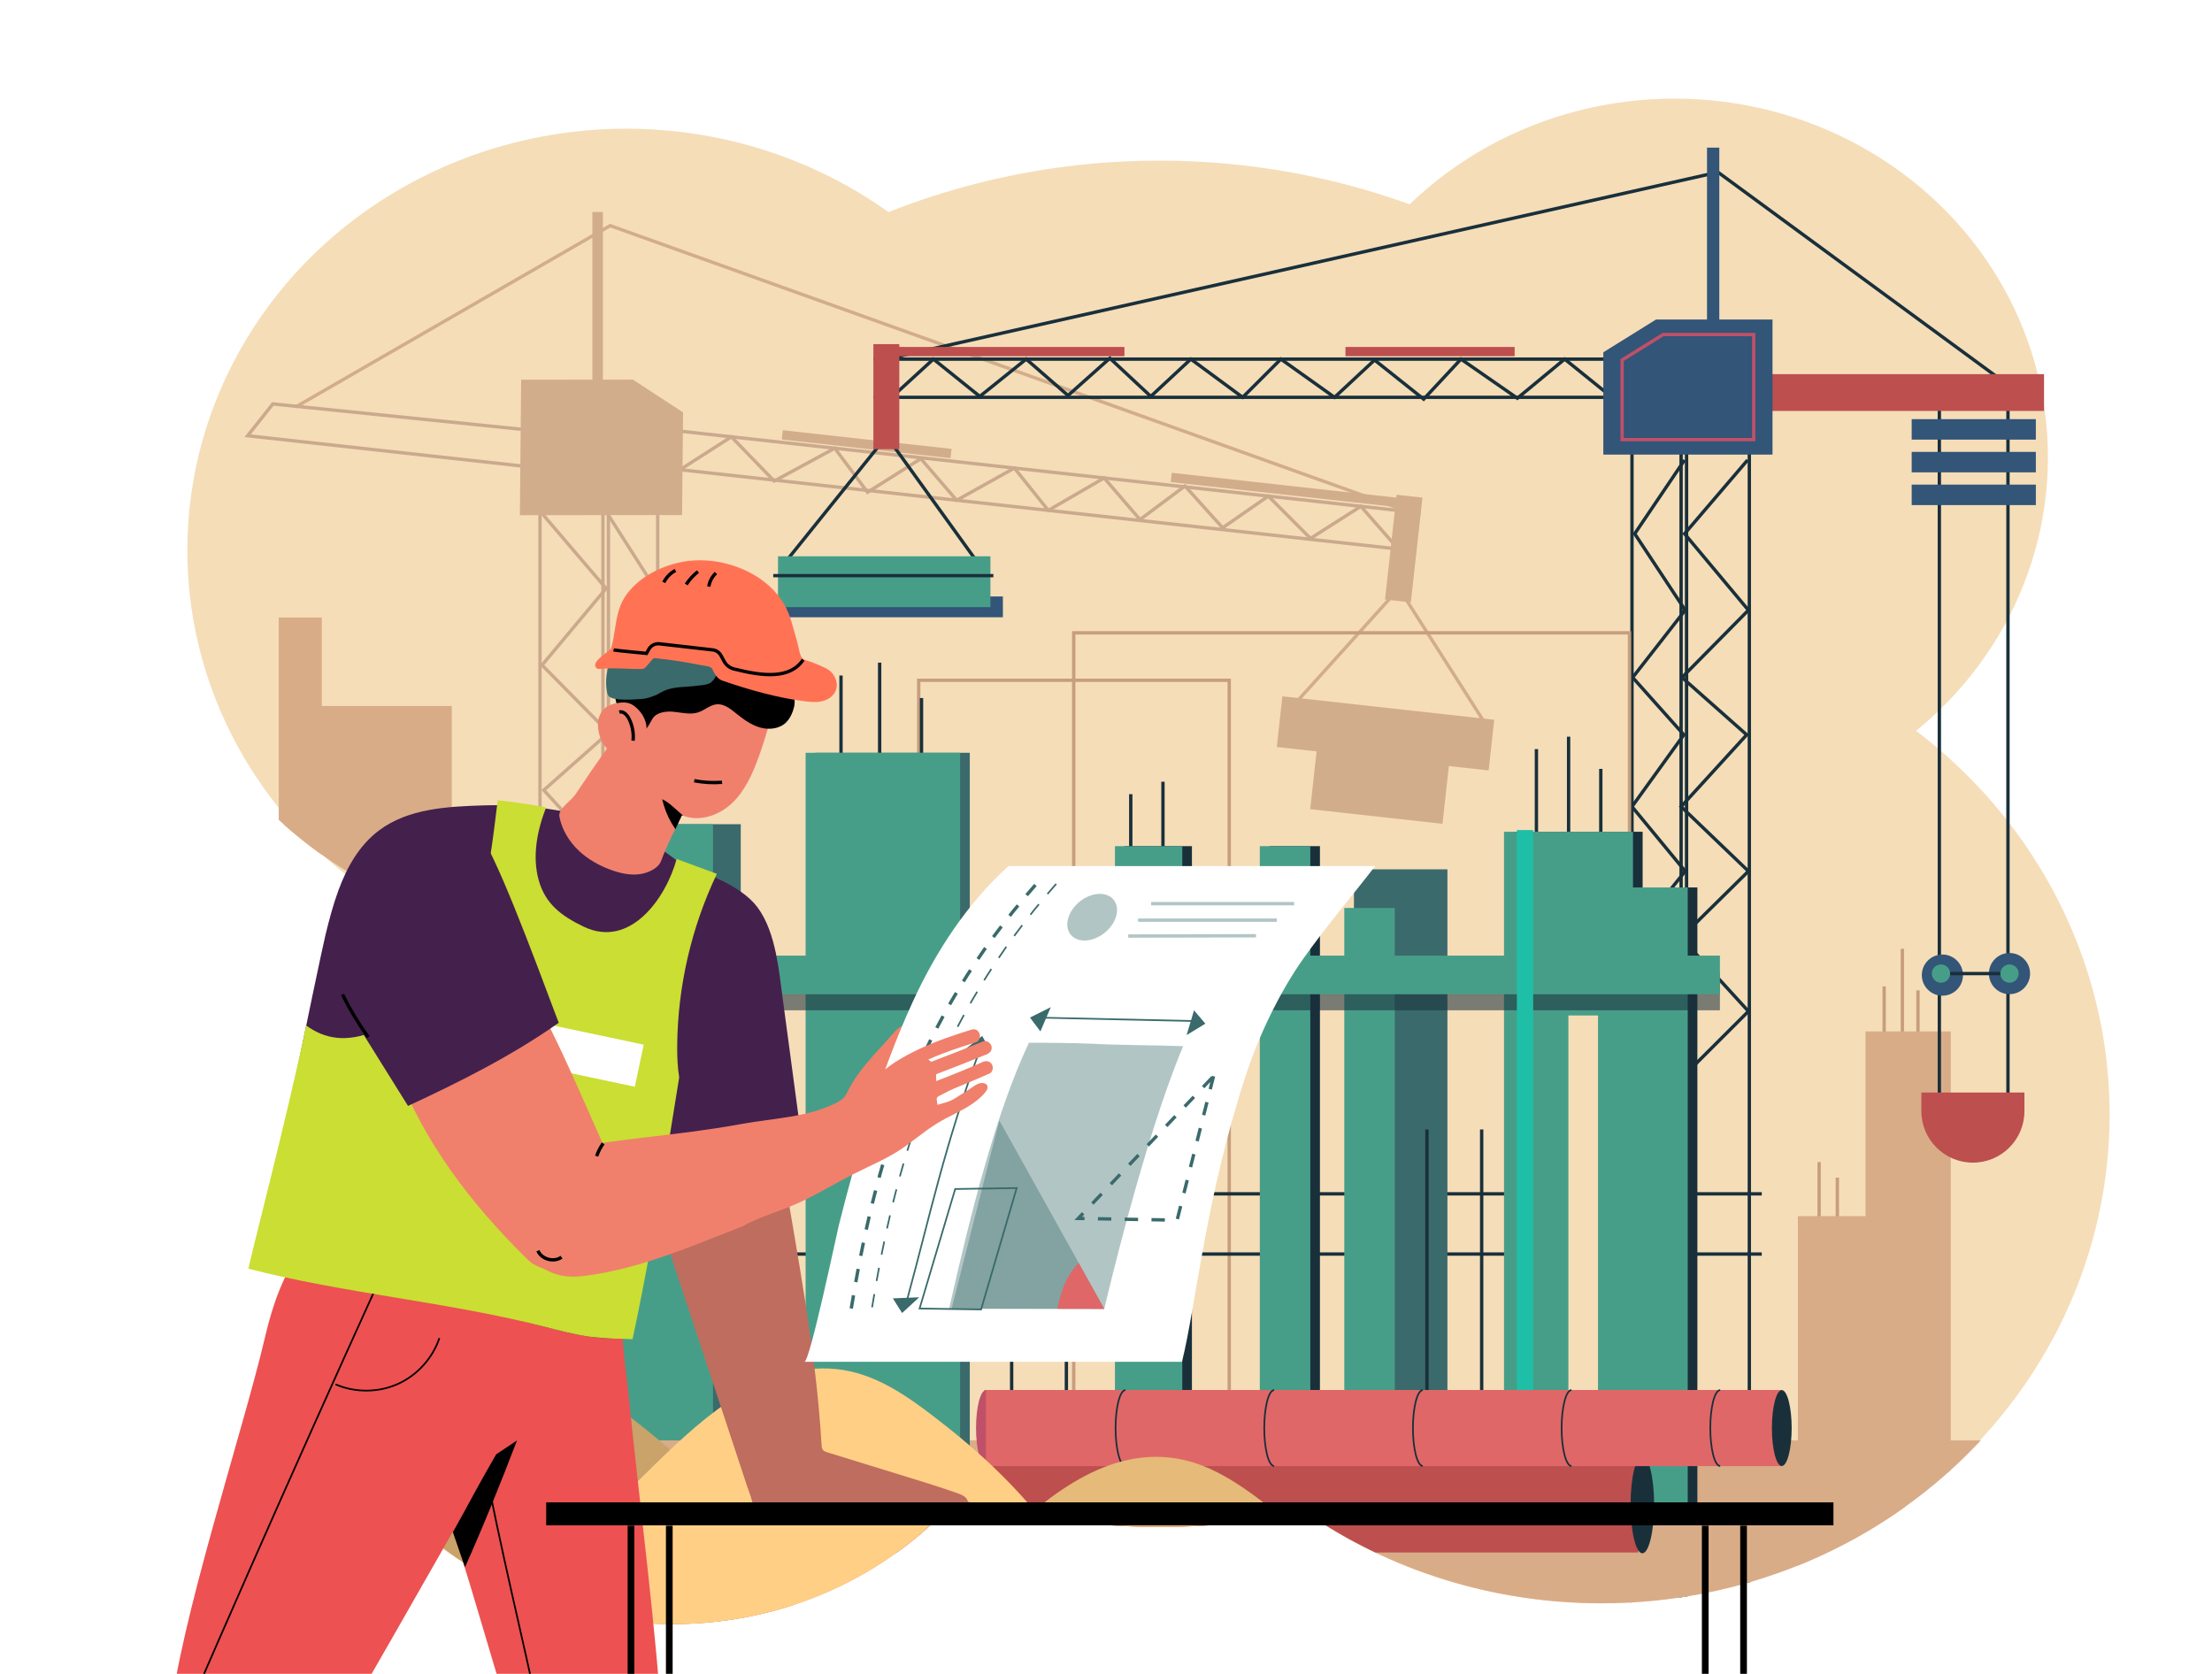
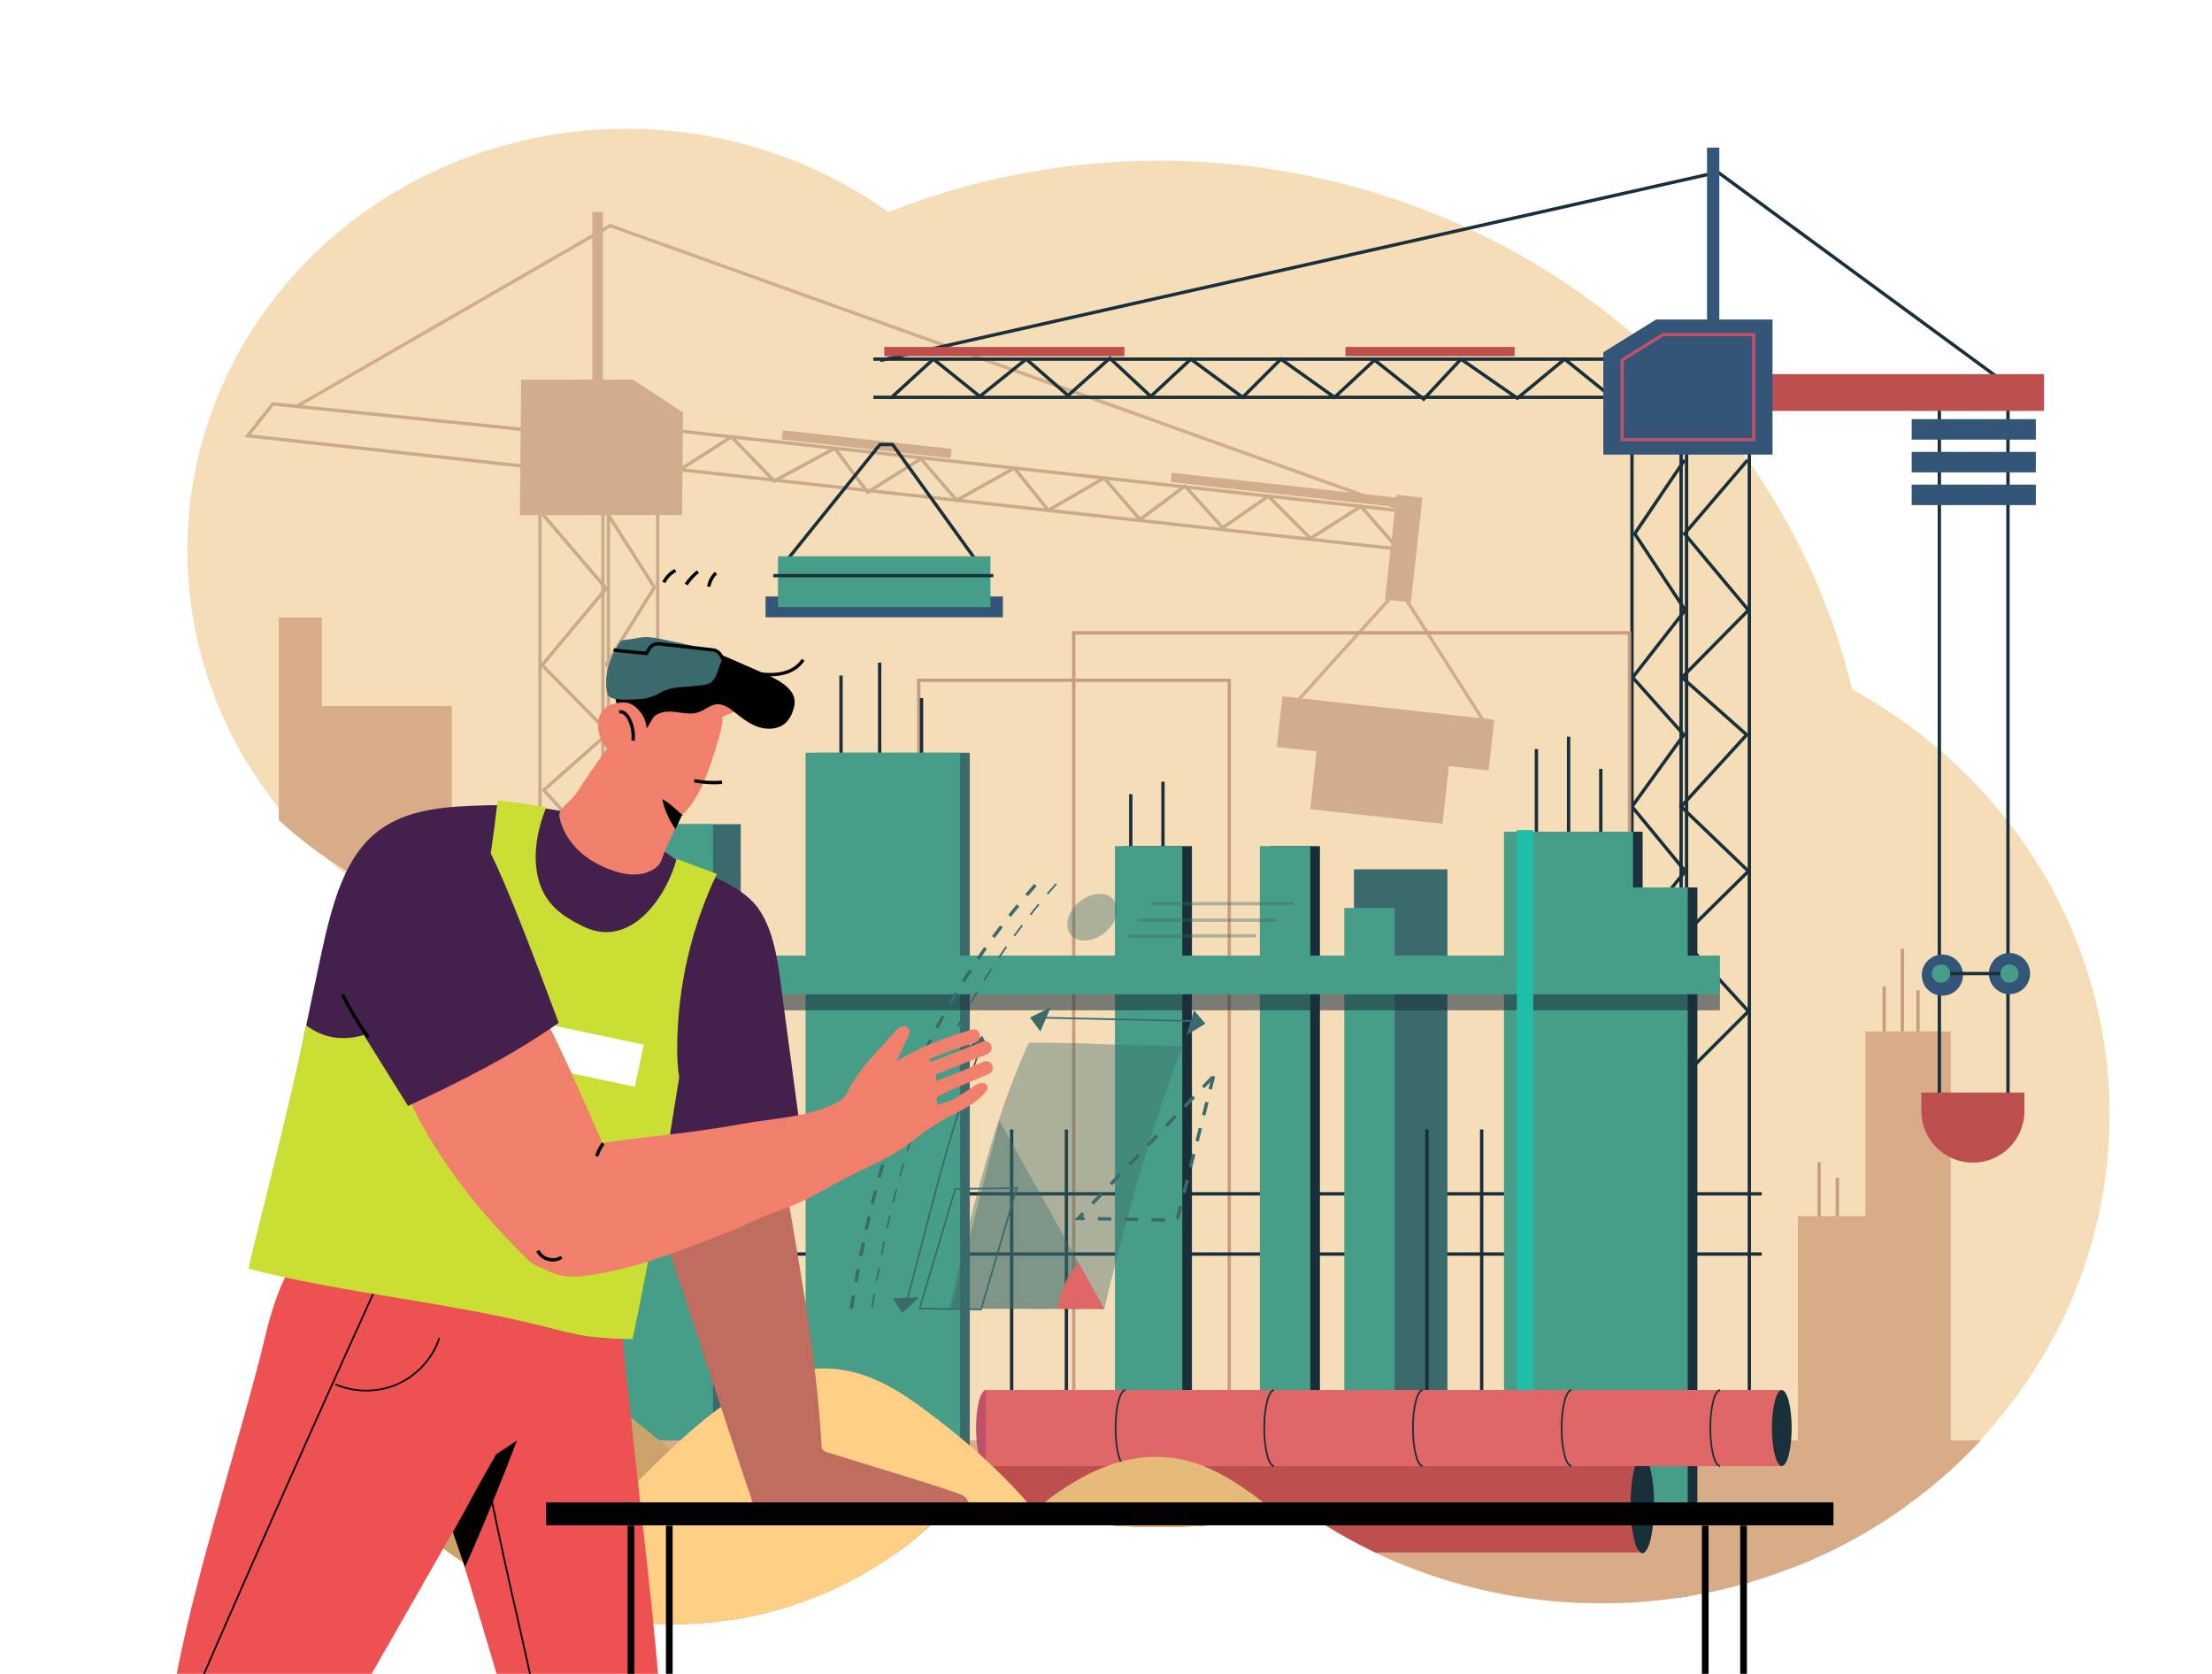
<svg xmlns="http://www.w3.org/2000/svg" xmlns:xlink="http://www.w3.org/1999/xlink" version="1.1" x="0px" y="0px" viewBox="0 0 660.738 500" style="enable-background:new 0 0 660.738 500;" xml:space="preserve">
  <g id="BACKGROUND">
    <rect style="fill:#FFFFFF;" width="660.738" height="500" />
  </g>
  <g id="OBJECTS">
    <g>
      <ellipse style="fill:#F5DDB8;" cx="346.299" cy="252.054" rx="212.469" ry="204.073" />
-       <ellipse style="fill:#F5DDB8;" cx="500.166" cy="136.609" rx="111.561" ry="107.153" />
      <ellipse style="fill:#F5DDB8;" cx="200.771" cy="377.989" rx="111.561" ry="107.153" />
      <ellipse style="fill:#F5DDB8;" cx="478.13" cy="332.91" rx="152.023" ry="146.016" />
      <ellipse style="fill:#F5DDB8;" cx="187.093" cy="164.392" rx="131.136" ry="125.954" />
    </g>
    <g>
      <defs>
        <path id="SVGID_1_" d="M616.694,272.218c-17.05-35.776-20.273-76.723-7.291-114.167c3.691-10.647,5.69-22.036,5.69-33.875     c0-59.179-49.947-107.153-111.561-107.153c-36.006,0-68.023,16.388-88.421,41.818c-21.509-7.038-44.566-10.861-68.555-10.861     c-28.126,0-54.969,5.261-79.539,14.796c-23.928-24.539-57.959-39.879-95.725-39.879c-72.424,0-131.136,56.392-131.136,125.955     c0,57.435,40.469,110.084,95.19,125.234c0.606,6.721,1.107,9.152,2.375,15.672c-29.148,19.331-48.253,51.636-48.253,88.232     c0,59.179,49.947,107.152,111.561,107.152c33.924,0,64.307-14.547,84.768-37.497c19.253,5.509,39.643,8.483,60.76,8.483     c14.941,0,29.519-1.489,43.59-4.307c24.88,17.064,55.339,27.106,88.241,27.106c83.96,0,152.023-65.373,152.023-146.016     C630.412,311.254,625.502,290.7,616.694,272.218z" />
      </defs>
      <clipPath id="SVGID_00000034081970537545137950000001927858695121682357_">
        <use xlink:href="#SVGID_1_" style="overflow:visible;" />
      </clipPath>
      <g style="clip-path:url(#SVGID_00000034081970537545137950000001927858695121682357_);">
        <line style="fill:none;stroke:#C79E7D;stroke-miterlimit:10;" x1="543.39" y1="347.122" x2="543.39" y2="377.424" />
        <line style="fill:none;stroke:#C79E7D;stroke-miterlimit:10;" x1="572.915" y1="295.842" x2="572.915" y2="326.144" />
        <line style="fill:none;stroke:#C79E7D;stroke-miterlimit:10;" x1="562.815" y1="294.64" x2="562.815" y2="323.813" />
        <line style="fill:none;stroke:#C79E7D;stroke-miterlimit:10;" x1="568.253" y1="283.41" x2="568.253" y2="331.583" />
        <line style="fill:none;stroke:#C79E7D;stroke-miterlimit:10;" x1="548.829" y1="351.784" x2="548.829" y2="382.086" />
        <rect x="537.041" y="363.267" style="fill:#D9AC88;" width="31.941" height="131.863" />
        <rect x="557.242" y="308.101" style="fill:#D9AC88;" width="25.47" height="131.863" />
        <g style="opacity:0.76;">
          <polyline style="fill:none;stroke:#C79E7D;stroke-miterlimit:10;" points="443.982,216.684 419.604,178.441 415.851,178.027       386.42,210.634     " />
          <line style="fill:none;stroke:#BD997F;stroke-miterlimit:10;" x1="161.296" y1="151.887" x2="161.296" y2="531.322" />
          <line style="fill:none;stroke:#BD997F;stroke-miterlimit:10;" x1="181.74" y1="151.887" x2="181.74" y2="531.322" />
          <line style="fill:none;stroke:#BD997F;stroke-miterlimit:10;" x1="180.104" y1="151.887" x2="180.104" y2="531.322" />
          <line style="fill:none;stroke:#BD997F;stroke-miterlimit:10;" x1="196.459" y1="151.887" x2="196.459" y2="531.322" />
          <line style="fill:none;stroke:#BD997F;stroke-miterlimit:10;" x1="182.161" y1="126.476" x2="424.378" y2="153.223" />
          <line style="fill:none;stroke:#BD997F;stroke-miterlimit:10;" x1="180.905" y1="137.855" x2="423.121" y2="164.603" />
          <polyline style="fill:none;stroke:#BD997F;stroke-miterlimit:10;" points="417.944,164.305 406.496,151.249 391.452,160.831       378.861,148.197 365.201,157.658 353.965,145.173 340.516,155.206 329.821,142.782 313.121,152.456 302.999,139.82       285.757,149.434 275.062,137.009 259.145,147.043 249.353,133.895 231.269,143.691 218.467,130.485 203.121,140.308       194.112,127.521     " />
          <polyline style="fill:none;stroke:#BD997F;stroke-miterlimit:10;" points="162.172,153.702 181.051,175.781 161.914,198.678       181.826,218.85 162.431,236.022 182.085,257.556 161.914,276.91 182.085,296.808 161.914,318.887 181.568,338.513     " />
          <polyline style="fill:none;stroke:#BD997F;stroke-miterlimit:10;" points="181.397,153.357 195.482,175.436 181.204,198.333       196.061,218.504 181.589,235.677 196.254,257.211 181.204,276.564 196.254,296.463 181.204,318.542 195.868,338.168     " />
          <polyline style="fill:none;stroke:#C79E7D;stroke-miterlimit:10;" points="88.253,121.605 182.27,67.404 422.301,153.405           " />
          <rect x="349.63" y="145.277" transform="matrix(-0.994 -0.11 0.11 -0.994 752.793 334.781)" style="fill:#C79E7D;" width="71.962" height="2.787" />
          <rect x="257.42" y="107.318" transform="matrix(0.11 -0.994 0.994 0.11 98.54 375.356)" style="fill:#C79E7D;" width="2.787" height="50.7" />
          <rect x="415.398" y="148.232" transform="matrix(-0.994 -0.11 0.11 -0.994 818.034 372.977)" style="fill:#C79E7D;" width="7.769" height="31.483" />
          <polygon style="fill:none;stroke:#BD997F;stroke-miterlimit:10;" points="73.978,130.161 171.921,140.976 173.133,130.003       81.497,120.659     " />
          <polygon style="fill:#C79E7D;" points="155.287,153.901 203.743,153.852 204.036,123.188 189.052,113.391 155.673,113.424           " />
          <rect x="392.337" y="223.501" transform="matrix(-0.994 -0.11 0.11 -0.994 796.274 511.398)" style="fill:#C79E7D;" width="39.751" height="20.564" />
          <rect x="381.993" y="211.561" transform="matrix(-0.994 -0.11 0.11 -0.994 801.093 482.452)" style="fill:#C79E7D;" width="63.665" height="15.231" />
          <rect x="176.936" y="63.332" style="fill:#C79E7D;" width="3.15" height="64.256" />
        </g>
        <rect x="182.74" y="246.202" style="fill:#3A6A6B;" width="38.527" height="236.494" />
        <rect x="174.452" y="246.202" style="fill:#479E88;" width="38.527" height="236.494" />
        <g>
          <line style="fill:none;stroke:#19303B;stroke-miterlimit:10;" x1="579.296" y1="120.027" x2="579.296" y2="338.645" />
          <line style="fill:none;stroke:#19303B;stroke-miterlimit:10;" x1="599.792" y1="120.027" x2="599.792" y2="338.645" />
          <g>
            <polyline style="fill:none;stroke:#19303B;stroke-miterlimit:10;" points="234.517,168.001 262.854,132.779 266.617,132.779        292.208,168.305      " />
            <line style="fill:none;stroke:#19303B;stroke-miterlimit:10;" x1="522.533" y1="123.575" x2="522.533" y2="501.786" />
            <line style="fill:none;stroke:#19303B;stroke-miterlimit:10;" x1="502.155" y1="123.575" x2="502.155" y2="501.786" />
            <line style="fill:none;stroke:#19303B;stroke-miterlimit:10;" x1="503.786" y1="123.575" x2="503.786" y2="501.786" />
            <line style="fill:none;stroke:#19303B;stroke-miterlimit:10;" x1="487.484" y1="123.575" x2="487.484" y2="501.786" />
            <line style="fill:none;stroke:#19303B;stroke-miterlimit:10;" x1="503.786" y1="107.272" x2="260.883" y2="107.272" />
            <line style="fill:none;stroke:#19303B;stroke-miterlimit:10;" x1="503.786" y1="118.684" x2="260.883" y2="118.684" />
            <polyline style="fill:none;stroke:#19303B;stroke-miterlimit:10;" points="266.045,118.955 278.815,107.272 292.672,118.412        306.529,107.272 319.027,118.14 331.526,107.001 343.752,118.412 355.707,107.272 371.194,118.684 382.606,107.272        398.637,118.684 410.591,107.544 425.263,119.227 436.403,107.272 453.249,118.955 467.378,107.272 481.506,118.684        491.831,107.001      " />
            <polyline style="fill:none;stroke:#19303B;stroke-miterlimit:10;" points="522.004,137.431 503.187,159.439 522.262,182.262        502.413,202.368 521.746,219.486 502.155,240.95 522.262,260.241 502.155,280.076 522.262,302.084 502.671,321.646      " />
            <polyline style="fill:none;stroke:#19303B;stroke-miterlimit:10;" points="503.174,137.431 488.299,159.439 503.378,182.262        487.687,202.368 502.971,219.486 487.484,240.95 503.378,260.241 487.484,280.076 503.378,302.084 487.891,321.646      " />
            <polyline style="fill:none;stroke:#19303B;stroke-miterlimit:10;" points="600.376,115.423 513.159,51.437 262.921,107.68             " />
            <rect x="264.143" y="103.632" style="fill:#BD4F4F;" width="71.73" height="2.778" />
            <rect x="401.897" y="103.632" style="fill:#BD4F4F;" width="50.537" height="2.778" />
-             <rect x="260.883" y="102.789" style="fill:#BD4F4F;" width="7.744" height="31.382" />
            <rect x="512.344" y="111.755" style="fill:#BD4F4F;" width="98.221" height="11.004" />
            <rect x="571.032" y="125.205" style="fill:#325578;" width="37.087" height="6.113" />
            <rect x="571.032" y="134.986" style="fill:#325578;" width="37.087" height="6.113" />
            <rect x="571.032" y="144.767" style="fill:#325578;" width="37.087" height="6.113" />
            <rect x="509.899" y="44.101" style="fill:#325578;" width="3.668" height="53.797" />
            <polygon style="fill:#325578;" points="529.462,135.801 478.925,135.801 478.925,105.234 494.65,95.453 529.462,95.453             " />
            <polygon style="fill:none;stroke:#BF5068;stroke-miterlimit:10;" points="523.846,131.318 484.54,131.318 484.54,107.544        496.771,99.936 523.846,99.936      " />
            <rect x="228.674" y="178.169" style="fill:#325578;" width="70.894" height="6.216" />
            <rect x="232.392" y="166.179" style="fill:#479E88;" width="63.46" height="15.182" />
            <line style="fill:none;stroke:#19303B;stroke-miterlimit:10;" x1="230.968" y1="171.949" x2="296.731" y2="171.949" />
          </g>
          <path style="fill:#BD4F4F;" d="M589.315,347.297L589.315,347.297c-8.504,0-15.397-6.894-15.397-15.397v-5.552h30.795v5.552      C604.713,340.403,597.819,347.297,589.315,347.297z" />
          <circle style="fill:#325578;" cx="580.207" cy="291.278" r="6.149" />
          <path style="fill:#325578;" d="M606.396,290.822c0,3.396-2.753,6.149-6.149,6.149s-6.149-2.753-6.149-6.149      c0-3.396,2.753-6.149,6.149-6.149S606.396,287.426,606.396,290.822z" />
          <line style="fill:none;stroke:#19303B;stroke-miterlimit:10;" x1="600.247" y1="290.822" x2="578.385" y2="290.822" />
          <path style="fill:#479E88;" d="M602.98,290.822c0,1.509-1.223,2.733-2.733,2.733c-1.509,0-2.733-1.224-2.733-2.733      c0-1.509,1.223-2.733,2.733-2.733C601.756,288.089,602.98,289.313,602.98,290.822z" />
          <path style="fill:#479E88;" d="M582.516,290.822c0,1.509-1.224,2.733-2.733,2.733c-1.509,0-2.733-1.224-2.733-2.733      c0-1.509,1.224-2.733,2.733-2.733C581.293,288.089,582.516,289.313,582.516,290.822z" />
        </g>
        <rect x="116.053" y="430.259" style="fill:#D9AC88;" width="496.488" height="78.475" />
        <rect x="320.725" y="189.035" style="fill:none;stroke:#C79E7D;stroke-miterlimit:10;" width="166.015" height="236.494" />
        <rect x="274.423" y="203.209" style="fill:none;stroke:#C79E7D;stroke-miterlimit:10;" width="92.756" height="236.494" />
        <rect x="84.841" y="210.884" style="fill:#D9AC88;" width="50.109" height="211.726" />
        <rect x="83.262" y="184.467" style="fill:#D9AC88;" width="12.862" height="211.726" />
        <g>
          <line style="fill:none;stroke:#19303B;stroke-miterlimit:10;" x1="229.099" y1="356.612" x2="526.25" y2="356.612" />
          <line style="fill:none;stroke:#19303B;stroke-miterlimit:10;" x1="229.099" y1="374.605" x2="526.25" y2="374.605" />
          <line style="fill:none;stroke:#19303B;stroke-miterlimit:10;" x1="458.935" y1="223.77" x2="458.935" y2="278.584" />
          <line style="fill:none;stroke:#19303B;stroke-miterlimit:10;" x1="468.551" y1="220.057" x2="468.551" y2="274.871" />
          <line style="fill:none;stroke:#19303B;stroke-miterlimit:10;" x1="337.766" y1="237.233" x2="337.766" y2="292.047" />
          <line style="fill:none;stroke:#19303B;stroke-miterlimit:10;" x1="347.383" y1="233.52" x2="347.383" y2="288.334" />
          <line style="fill:none;stroke:#19303B;stroke-miterlimit:10;" x1="478.168" y1="229.673" x2="478.168" y2="274.871" />
          <line style="fill:none;stroke:#19303B;stroke-miterlimit:10;" x1="251.217" y1="201.785" x2="251.217" y2="256.599" />
          <line style="fill:none;stroke:#19303B;stroke-miterlimit:10;" x1="262.757" y1="197.939" x2="262.757" y2="252.753" />
          <line style="fill:none;stroke:#19303B;stroke-miterlimit:10;" x1="275.259" y1="208.517" x2="275.259" y2="253.714" />
          <rect x="243.524" y="224.865" style="fill:#3A6A6B;" width="46.16" height="224.066" />
          <rect x="468.487" y="265.085" style="fill:#19303B;" width="38.53" height="183.845" />
          <rect x="452.139" y="248.463" style="fill:#19303B;" width="38.53" height="200.467" />
          <rect x="404.43" y="259.685" style="fill:#3A6A6B;" width="27.922" height="190.207" />
          <rect x="379.2" y="252.753" style="fill:#19303B;" width="15.076" height="196.297" />
          <rect x="335.925" y="252.753" style="fill:#19303B;" width="20.112" height="196.297" />
          <rect x="240.639" y="224.865" style="fill:#479E88;" width="46.159" height="224.066" />
          <rect x="465.602" y="265.085" style="fill:#479E88;" width="38.53" height="183.845" />
          <rect x="449.254" y="248.463" style="fill:#479E88;" width="38.53" height="200.467" />
          <rect x="401.545" y="271.22" style="fill:#479E88;" width="15.076" height="178.673" />
          <rect x="376.315" y="252.753" style="fill:#479E88;" width="15.076" height="196.297" />
          <rect x="333.04" y="252.753" style="fill:#479E88;" width="20.112" height="196.297" />
          <rect x="227.176" y="290.257" style="opacity:0.56;fill:#19303B;" width="286.573" height="11.54" />
          <rect x="227.176" y="285.449" style="fill:#479E88;" width="286.573" height="11.54" />
-           <rect x="468.487" y="303.348" style="fill:#F5DDB8;" width="8.851" height="145.583" />
          <rect x="453.101" y="247.945" style="fill:#1FBFA7;" width="4.872" height="200.986" />
          <line style="fill:none;stroke:#19303B;stroke-miterlimit:10;" x1="302.185" y1="337.379" x2="302.185" y2="447.007" />
          <line style="fill:none;stroke:#19303B;stroke-miterlimit:10;" x1="318.533" y1="337.379" x2="318.533" y2="447.007" />
          <line style="fill:none;stroke:#19303B;stroke-miterlimit:10;" x1="426.238" y1="337.379" x2="426.238" y2="447.007" />
          <line style="fill:none;stroke:#19303B;stroke-miterlimit:10;" x1="442.586" y1="337.379" x2="442.586" y2="447.007" />
        </g>
        <rect x="251.299" y="434.695" style="fill:#BD4F4F;" width="238.099" height="29.057" />
        <path style="fill:#19303B;" d="M494.097,449.443c0,8.033-1.574,14.545-3.515,14.545s-3.515-6.512-3.515-14.545     s1.574-14.545,3.515-14.545S494.097,441.41,494.097,449.443z" />
        <path style="fill:#C9A369;" d="M56.567,491.13c14.865-19.063,31.052-37.094,48.4-53.929     c14.764-14.326,33.631-31.545,56.014-27.963c11.418,1.827,21.057,9.199,30.161,16.329c26.424,20.695,42.479,42.806,55.564,73.643     " />
        <g>
          <rect x="294.057" y="415.207" style="fill:#E06767;" width="238.099" height="22.747" />
          <path style="fill:none;stroke:#19303B;stroke-width:0.5;stroke-miterlimit:10;" d="M513.828,437.92      c-1.631,0-2.953-5.077-2.953-11.339c0-6.263,1.322-11.339,2.953-11.339" />
          <path style="fill:none;stroke:#19303B;stroke-width:0.5;stroke-miterlimit:10;" d="M469.416,437.92      c-1.631,0-2.953-5.077-2.953-11.339c0-6.263,1.322-11.339,2.953-11.339" />
          <path style="fill:none;stroke:#19303B;stroke-width:0.5;stroke-miterlimit:10;" d="M425.004,437.92      c-1.631,0-2.953-5.077-2.953-11.339c0-6.263,1.322-11.339,2.953-11.339" />
          <path style="fill:none;stroke:#19303B;stroke-width:0.5;stroke-miterlimit:10;" d="M380.591,437.92      c-1.631,0-2.953-5.077-2.953-11.339c0-6.263,1.322-11.339,2.953-11.339" />
          <path style="fill:none;stroke:#19303B;stroke-width:0.5;stroke-miterlimit:10;" d="M336.179,437.92      c-1.631,0-2.953-5.077-2.953-11.339c0-6.263,1.322-11.339,2.953-11.339" />
          <path style="fill:#BF5068;" d="M294.503,437.92c-1.631,0-2.953-5.077-2.953-11.339c0-6.263,1.322-11.339,2.953-11.339" />
          <path style="fill:#19303B;" d="M535.181,426.58c0,6.263-1.322,11.339-2.953,11.339c-1.631,0-2.953-5.077-2.953-11.339      c0-6.263,1.322-11.339,2.953-11.339C533.859,415.241,535.181,420.318,535.181,426.58z" />
        </g>
        <path style="fill:#FFCF85;" d="M147.473,491.13c14.865-19.063,31.052-37.094,48.4-53.929     c14.764-14.326,33.631-31.545,56.014-27.963c11.418,1.827,21.057,9.199,30.161,16.329c26.424,20.695,42.479,42.806,55.564,73.643     " />
        <path style="fill:#E6BA78;" d="M246.926,517.547c14.865-19.063,31.052-37.094,48.4-53.929     c14.764-14.326,33.631-31.545,56.014-27.963c11.418,1.827,21.057,9.199,30.161,16.329c26.423,20.695,42.479,42.806,55.564,73.643     " />
      </g>
    </g>
    <g>
      <defs>
        <rect id="SVGID_00000003788632383088003210000006058380616871777177_" width="660.738" height="500" />
      </defs>
      <clipPath id="SVGID_00000134218526486784863960000000169376898782754693_">
        <use xlink:href="#SVGID_00000003788632383088003210000006058380616871777177_" style="overflow:visible;" />
      </clipPath>
      <g style="clip-path:url(#SVGID_00000134218526486784863960000000169376898782754693_);">
        <path style="fill:#F0806C;" d="M258.789,317.704c2.625-3.164,5.538-6.132,8.211-9.214c0.622-0.717,1.285-1.463,2.179-1.785     c0.894-0.321,2.081-0.039,2.435,0.843c0.286,0.712-0.049,1.508-0.38,2.202c-1.207,2.532-2.402,5.069-3.62,7.595     c-0.932,1.934-2.303,3.609-3.379,5.493c-2.042,3.573-6.243,11.528-11.399,8.525c-0.356-0.208-0.7-0.472-0.878-0.844     c-0.283-0.594-0.076-1.297,0.153-1.914C253.622,324.524,256.048,321.008,258.789,317.704z" />
        <path style="fill:#BF6D5E;" d="M246.028,453.269c-5.808-0.139-11.579-0.492-17.259-1.156c-1.997-0.234-3.643-1.677-4.108-3.633     c-0.395-1.659-1.09-3.3-1.624-4.917c-5.379-16.285-10.757-32.569-16.136-48.854c-6.686-20.243-14.01-39.608-14.063-61.301     c-0.016-6.382,0.554-13.073,3.986-18.454c6.714-10.53,18.625-7.685,25.687,0.656c7.134,8.426,9.177,19.908,10.959,30.804     c4.642,28.384,10.293,56.768,11.943,85.313c0.029,0.494,0.1,1.016,0.412,1.4c0.328,0.404,0.856,0.577,1.354,0.731     c7.89,2.43,15.78,4.86,23.671,7.291c5.116,1.576,10.234,3.152,15.278,4.943c1.393,0.494,2.987,1.22,3.042,2.845     c0.025,0.743-0.34,1.455-0.893,1.953c-1.183,1.065-2.758,1.178-4.262,1.264C271.548,452.858,258.7,453.572,246.028,453.269z" />
        <g>
-           <path style="fill:#FFFFFF;" d="M301.262,258.703c-12.34,11.127-21.704,25.475-28.658,40.641      c-9.589,20.912-16.423,44.389-22.017,66.565c-0.66,2.617-8.663,40.873-10.306,40.873c0.05,0,112.779,0,112.779,0      c4.184-16.594,7.032-49.299,19.362-86.426c3.811-11.476,10.014-24.28,16.831-33.91c6.764-9.555,14.371-18.479,21.527-27.744      H301.262z" />
          <path style="fill:none;stroke:#3A6A6B;stroke-miterlimit:10;stroke-dasharray:4;" d="M309.279,264.364      c-36.147,40.974-47.883,82.94-55.14,127.305" />
          <path style="fill:none;stroke:#3A6A6B;stroke-width:0.5;stroke-miterlimit:10;stroke-dasharray:4;" d="M315.495,264.019      c-36.147,40.974-47.883,82.94-55.14,127.305" />
          <polygon style="fill:none;stroke:#3A6A6B;stroke-width:0.5;stroke-miterlimit:10;" points="303.693,354.892 293.057,391.151       274.686,390.872 285.322,355.171     " />
          <path style="opacity:0.39;fill:#3A6A6B;" d="M326.14,311.773c-4.762-0.249-17.295-0.331-18.799-0.294      c-9.654,20.526-16.996,49.158-23.85,79.499h46.36c0,0,11.655-50.245,23.568-78.475      C344.518,312.177,335.034,312.238,326.14,311.773z" />
          <line style="opacity:0.39;fill:none;stroke:#3A6A6B;stroke-miterlimit:10;" x1="343.837" y1="269.943" x2="386.57" y2="269.943" />
          <line style="opacity:0.39;fill:none;stroke:#3A6A6B;stroke-miterlimit:10;" x1="339.952" y1="274.863" x2="381.391" y2="274.863" />
          <line style="opacity:0.39;fill:none;stroke:#3A6A6B;stroke-miterlimit:10;" x1="337.017" y1="279.612" x2="375.175" y2="279.525" />
          <path style="opacity:0.39;fill:#3A6A6B;" d="M333.136,274.46c-1.532,3.842-5.862,6.741-9.671,6.475      c-3.809-0.266-5.654-3.596-4.122-7.438c1.532-3.842,5.862-6.741,9.671-6.475C332.823,267.288,334.669,270.618,333.136,274.46z" />
          <g>
            <line style="fill:none;stroke:#3A6A6B;stroke-width:0.5;stroke-miterlimit:10;" x1="309.391" y1="303.957" x2="356.355" y2="304.993" />
            <polygon style="fill:#3A6A6B;" points="313.88,300.849 307.664,303.957 310.772,308.101      " />
            <polygon style="fill:#3A6A6B;" points="356.657,301.798 360.052,305.783 354.455,309.18      " />
          </g>
          <g>
            <path style="fill:none;stroke:#3A6A6B;stroke-width:0.5;stroke-miterlimit:10;" d="M270.888,388.529       c7.252-26.676,10.99-45.313,21.927-75.334" />
            <polygon style="fill:#3A6A6B;" points="274.582,387.515 269.465,392.218 266.699,387.839      " />
            <polygon style="fill:#3A6A6B;" points="295.908,314.048 293.393,309.457 288.226,313.479      " />
          </g>
          <polyline style="opacity:0.39;fill:#3A6A6B;" points="298.513,334.69 329.851,390.978 284.268,390.892     " />
          <path style="fill:#E06767;" d="M315.824,390.952l14.027,0.027l-7.634-13.711c-2.547,2.533-4.26,5.918-5.334,9.407      C316.451,388.078,316.103,389.507,315.824,390.952z" />
          <polygon style="fill:none;stroke:#3A6A6B;stroke-miterlimit:10;stroke-dasharray:4;" points="362.484,321.482 351.606,364.475       322.081,363.957     " />
        </g>
        <path style="fill:#ED5151;" d="M197.733,516.234c-14.823,0.8-29.699,0.63-44.501-0.508     c-4.314-12.714-12.062-40.834-16.376-53.548c-2.848-8.393-5.706-16.827-7.237-25.557c-2.582-14.729-1.262-30.123,3.79-44.197     c3.065-8.538,7.647-16.789,14.692-22.504c7.045-5.715,16.862-8.524,25.462-5.639c9.937,3.334,13.296,11.696,12.419,21.023     c-1.079,11.473,0.953,23.003,2.112,34.601C190.789,446.827,196.291,489.217,197.733,516.234z" />
        <path style="fill:#ED5151;" d="M50.672,514.172c2.66-28.794,21.908-86.576,28.489-114.734     c6.581-28.158,17.781-36.754,43.694-49.587c18.676,9.584,34.122,19.018,49.584,33.216c1.065,0.978,2.185,2.084,2.38,3.517     c0.189,1.387-0.54,2.716-1.243,3.926c-21.893,37.677-74.083,130.615-75.767,131.69c-2.585,1.651-2.93,3.346-5.957,2.849     C82.875,523.576,59.649,515.646,50.672,514.172z" />
        <path style="fill:none;stroke:#000000;stroke-width:0.5;stroke-miterlimit:10;" d="M112.694,383.743     c-25.718,56.559-50.777,113.418-75.171,170.561" />
        <path style="fill:#44204D;" d="M101.098,265.935c2.595-7.035,6.253-13.496,12.181-17.922c8.724-6.513,20.368-7.103,31.25-7.438     c28.145-0.867,61.599,8.69,73.468,37.583c8.374,20.384-7.42,40.312-14.068,59.306c-7.087,20.249-9.691,39.051-17.252,59.128     c-0.362,0.96-0.767,1.978-1.603,2.573c-0.851,0.606-1.97,0.646-3.014,0.624c-6.522-0.135-12.905-1.786-19.218-3.428     c-28.333-7.366-56.667-14.732-85-22.099c-0.487-0.127,17.548-87.451,19.388-95.027     C98.306,274.811,99.501,270.264,101.098,265.935z" />
        <path style="fill:#44204D;" d="M231.785,284.869c0.945,4.532,1.449,9.175,1.993,13.235c1.712,12.779,3.424,25.558,5.136,38.336     c-10.963,5.548-22.993,7.712-34.84,10.811c-4.773,1.249-11.93,2.032-16.031,5.007c-0.242,0.175-0.813,0.395-0.8,0.775     c-0.868-25.189-1.736-50.378-2.604-75.568c-0.275-7.993-2.088-22.672,8.574-24.377c4.249-0.679,5.395,2.178,9.263,4.065     c7.431,3.624,18.644,6.976,23.771,13.845C229.104,274.825,230.723,279.777,231.785,284.869z" />
        <path style="fill:#CADE33;" d="M191.67,386.732c4.227-21.542,7.731-43.213,11.207-64.887c-0.489-3.101-0.619-6.297-0.593-9.424     c0.148-17.72,4.225-35.396,11.852-51.391c-4.008-1.482-8.016-2.963-12.023-4.445c-3.148,11.637-13.872,26.934-27.813,20.199     c-6.439-3.11-11.451-6.689-13.43-14.016c-1.918-7.1-0.414-14.718,2.251-21.572c-4.786-0.917-9.611-1.616-14.456-2.13     c-0.361,2.905-0.709,5.812-1.084,8.714c-1.682,13.021-3.945,26.369-10.443,37.969c-2.829,5.05-6.242,9.839-10.45,13.837     c-3.542,3.365-7.778,6.31-12.595,7.344c-3.428,1.83-7.163,3.031-11.037,3.156c-3.362,0.108-6.617-0.734-9.525-2.417     c-0.713-0.413-1.4-0.862-2.07-1.336c-5.869,28.19-17.549,72.561-17.221,72.646c28.333,7.366,60.269,10.017,88.602,17.383     c4.371,1.136,8.758,2.281,13.236,2.917c0.609,0.087,5.753,0.634,8.903,0.609c0.697-0.005,2.427,0.093,3.963,0.149     C189.883,395.607,190.798,391.174,191.67,386.732z" />
        <rect x="140.806" y="306.727" transform="matrix(0.978 0.207 -0.207 0.978 68.325 -27.601)" style="fill:#FFFFFF;" width="50.868" height="12.851" />
        <path style="fill:#ECB061;" d="M222.811,543.533c-0.286,0-0.572,0-0.858,0" />
        <path style="fill:#F0806C;" d="M279.992,327.767c0.162-0.237,0.409-0.32,0.91-0.586c1.763-0.936,3.481-1.802,5.327-2.54     c3.137-1.264,6.252-2.583,9.343-3.957c0.989-0.439,1.222-1.881,0.719-2.741c-0.596-1.019-1.748-1.16-2.741-0.719     c-4.586,2.038-9.233,3.932-13.923,5.714c0.001-0.236,0.011-0.472,0.009-0.708c-0.004-0.439-0.019-0.884-0.054-1.327     c5.083-1.927,10.143-3.915,15.175-5.97c1.001-0.409,1.71-1.332,1.399-2.464c-0.261-0.948-1.457-1.811-2.464-1.399     c-5.159,2.107-10.346,4.145-15.559,6.117c-0.258-0.258-0.536-0.494-0.846-0.69c4.542-2.038,9.31-3.636,14.032-5.083     c2.458-0.753,1.41-4.622-1.065-3.863c-5.32,1.631-10.607,3.432-15.652,5.797c-2.557,1.198-5.049,2.54-7.424,4.07     c-2.224,1.434-4.269,3.471-6.69,4.548c-1.197,0.533-2.486,0.828-3.707,1.306c-1.22,0.478-2.415,1.182-3.108,2.295     c-1.251,2.01-1.745,2.807-3.945,3.916c-8.596,4.333-18.994,4.558-28.307,6.279c-9.089,1.68-18.242,2.766-27.4,3.842     c-4.547,0.535-9.089,1.104-13.628,1.722c-3.977,0.542-7.077-1.863-10.715-3.753c-1.484-0.771-2.992-1.55-4.607-1.834     c-4.374-0.768-8.556,2.192-11.91,5.438c-4.459,4.315-8.611,10.389-7.604,16.902c0.368,2.384,1.413,4.576,2.665,6.544     c3.994,6.277,11.198,13.945,17.938,16.016c3.724,1.144,7.677,0.676,11.497,0.049c2.459-0.403,4.875-0.895,7.258-1.46     c12.671-3.006,24.403-8.082,36.729-12.832c5.099-2.914,11.36-4.565,16.737-7.006c5.568-2.528,10.843-5.787,16.279-8.544     c5.274-2.675,11.136-5.052,15.925-8.548c4.124-3.01,7.43-5.869,12.056-8.28c4.079-2.126,8.507-4.017,11.549-7.599     c0.288-0.339,0.568-0.699,0.709-1.121c0.141-0.422,0.12-0.922-0.156-1.271c-0.229-0.289-0.599-0.435-0.964-0.49     c-1.045-0.156-2.081,0.339-2.938,0.956c-1.737,1.252-3.598,2.284-5.374,3.468c-1.681,1.121-3.522,1.508-5.476,2.064     c0.085-0.024-0.241-1.579-0.2-1.744C279.851,328.043,279.911,327.886,279.992,327.767z" />
        <path style="fill:#F0806C;" d="M118.845,320.447c-0.803-2.117,1.937-1.035,2.27-3.274c0.306-2.056,1.499-3.863,2.764-5.511     c5.814-7.575,13.873-13.404,22.887-16.555c1.788-0.625,3.895-1.112,5.475-0.067c0.669,0.442,0.173-8.45,0.637-7.796     c10.655,15.016,20.867,40.6,28.517,57.348c4.231,9.263,6.978,18.99,1.8,28.453c-1.02,1.864-2.289,3.639-4.003,4.893     c-4.758,3.481-17.115,2.658-21.333-1.46C140.428,359.461,126.579,340.821,118.845,320.447z" />
        <path style="fill:#44204D;" d="M100.637,295.296c2.788,5.474,6.044,10.693,9.295,15.905c3.982,6.383,7.965,12.767,11.947,19.15     c15.591-7.229,30.988-14.961,45.023-24.836c-2.848-7.227-16.028-43.891-22.436-54.567c-3.748-6.244-8.164,1.257-11.937-4.971     c-0.72-0.462-1.486-0.841-2.317-1.075c-2.576-0.726-5.347-0.022-7.8,1.048c-15.637,7.922-18.496,24.122-22.637,39.664     c-0.464,1.739-0.931,3.53-0.715,5.317C99.245,292.475,99.931,293.91,100.637,295.296z" />
-         <path style="fill:#F0806C;" d="M226.398,206.308c-0.819-0.441-1.641-0.895-2.348-1.496c-2.341-1.99-3.776-4.169-6.777-5.494     c-4.754-2.1-10.227-1.935-15.103-0.344c-4.876,1.591-7.64,6.911-10.67,10.849c-6.85,8.9-13.378,18.047-19.568,27.417     c-1.149,1.739-4.467,3.878-4.845,5.947c-0.064,0.351-0.001,0.712,0.072,1.062c0.792,3.741,2.885,7.145,5.649,9.788     c2.764,2.643,6.176,4.551,9.773,5.847c2.627,0.946,5.429,1.583,8.204,1.276c1.81-0.2,3.614-0.837,5.075-1.938     c1.452-1.093,1.638-2.114,2.246-3.688c1.58-4.087,3.74-8.039,5.589-12.013c4.949,2.115,10.916,0.169,14.851-3.501     c3.936-3.67,6.208-8.761,8.044-13.819c1.386-3.817,2.583-7.704,3.585-11.639c0.327-1.283,0.634-2.621,0.374-3.919     C230.067,208.231,228.239,207.3,226.398,206.308z" />
+         <path style="fill:#F0806C;" d="M226.398,206.308c-0.819-0.441-1.641-0.895-2.348-1.496c-2.341-1.99-3.776-4.169-6.777-5.494     c-4.754-2.1-10.227-1.935-15.103-0.344c-4.876,1.591-7.64,6.911-10.67,10.849c-6.85,8.9-13.378,18.047-19.568,27.417     c-1.149,1.739-4.467,3.878-4.845,5.947c-0.064,0.351-0.001,0.712,0.072,1.062c0.792,3.741,2.885,7.145,5.649,9.788     c2.764,2.643,6.176,4.551,9.773,5.847c2.627,0.946,5.429,1.583,8.204,1.276c1.81-0.2,3.614-0.837,5.075-1.938     c1.452-1.093,1.638-2.114,2.246-3.688c1.58-4.087,3.74-8.039,5.589-12.013c3.936-3.67,6.208-8.761,8.044-13.819c1.386-3.817,2.583-7.704,3.585-11.639c0.327-1.283,0.634-2.621,0.374-3.919     C230.067,208.231,228.239,207.3,226.398,206.308z" />
        <path d="M194.563,215.278c-1.019,1.776-1.825,3.634-4.316,3.915c-0.445,0.05-5.037-6.696-5.445-7.483     c-1.219-2.353-1.495-5.517-0.488-7.984c2.373-5.818,9.882-11.182,16.396-11.212c5.847-0.027,11.558,1.666,16.839,3.975     c2.841,1.242,5.682,2.484,8.523,3.727c3.45,1.509,9.62,3.904,11.029,7.8c0.517,1.429,0.229,3.027-0.287,4.456     c-0.452,1.252-1.091,2.464-2.055,3.382c-2.024,1.924-5.193,2.222-7.869,1.422c-2.676-0.799-4.966-2.525-7.138-4.281     c-1.644-1.329-3.494-2.774-5.602-2.612c-2.021,0.155-3.623,1.751-5.545,2.395c-2.377,0.796-4.954,0.068-7.45-0.167     c-2.031-0.192-4.961,0.076-6.184,1.99C194.828,214.823,194.694,215.05,194.563,215.278z" />
        <path style="fill:#3A6A6B;" d="M195.522,207.788c0.186-0.073,0.37-0.135,0.555-0.202c0.8-0.463,1.579-0.921,2.326-1.25     c2.952-1.297,6.385-1.055,9.521-1.464c1.248-0.163,2.675-0.198,3.853-0.678c0.217-0.088,0.409-0.205,0.591-0.333     c0.781-0.668,1.412-1.509,1.696-2.485c0.124-0.425,1.386-3.888,1.983-5.087c0.045-0.153,0.091-0.306,0.135-0.459     c-4.796-1.784-9.742-3.163-14.77-4.116c-2.431-0.461-4.829-1.113-7.296-1.365c-1.661-0.169-3.054,0.089-4.488,0.364     c-0.879,0.169-1.774,0.344-2.755,0.431c-0.462,0.041-0.953,0.059-1.34,0.316c-0.273,0.181-0.463,0.462-0.64,0.738     c-2.682,4.182-4.562,9.446-3.58,14.477c0.096,0.493,0.241,1.007,0.607,1.352c1.541,1.449,7.642,0.871,9.659,0.777     C192.981,208.738,194.23,208.296,195.522,207.788z" />
-         <path style="fill:#FF7354;" d="M238.752,194.441c-0.206-0.852-0.355-1.742-0.561-2.473c-0.435-1.54-0.869-3.08-1.304-4.62     c-0.34-1.207-0.682-2.415-1.124-3.589c-0.524-1.392-1.19-2.73-1.983-3.988c-4.408-6.99-12.8-11.169-20.846-12.165     c-1.821-0.225-3.662-0.295-5.494-0.202c-8.557,0.434-18.942,5.41-22.154,13.614c-1.581,4.038-1.505,8.519-2.752,12.668     c-0.264,0.88-7.095,4.4-3.947,6.151c0.741-0.046,1.482-0.096,2.223-0.139c3.417-0.197,6.845,0.153,10.267,0.153     c0.439,0.012,0.898,0.02,1.293-0.173c0.34-0.166,0.595-0.462,0.84-0.75c0.56-0.659,1.121-1.318,1.681-1.977     c0.111-0.131,0.232-0.268,0.396-0.321c0.12-0.039,0.25-0.027,0.376-0.016c4.448,0.424,8.872,1.09,13.247,1.995     c0.985,0.204,2.52,0.257,3.392,0.751c0.444,0.252,0.494,0.593,0.732,1.072c0.575,1.157,1.429,2.417,2.704,2.862     c7.813,2.724,16.65,5.218,24.899,6.22c1.936,0.235,3.956,0.371,5.783-0.31c2.761-1.029,4.311-3.601,3.15-6.447     c-0.648-1.589-1.568-2.509-3.083-3.242c-1.278-0.618-2.581-1.184-3.905-1.696c-0.93-0.36-2.613-0.558-3.139-1.468     C239.13,195.814,238.921,195.141,238.752,194.441z" />
        <path d="M138.894,468.144c5.57-12.455,10.665-25.139,15.541-37.859l-6.226,4.15c-5.449,9.332-8.568,15.54-12.931,23.248     C136.477,461.173,137.692,464.656,138.894,468.144z" />
        <path style="fill:none;stroke:#000000;stroke-miterlimit:10;" d="M207.377,233.208c2.732,0.528,5.536,0.687,8.311,0.471" />
        <g>
          <defs>
            <path id="SVGID_00000036974503801261075080000015928047743645168817_" d="M226.398,206.308       c-0.819-0.441-1.641-0.895-2.348-1.496c-2.341-1.99-3.776-4.169-6.777-5.494c-4.754-2.1-10.227-1.935-15.103-0.344       c-4.876,1.591-7.64,6.911-10.67,10.849c-6.85,8.9-13.378,18.047-19.568,27.417c-1.528,2.312-5.81,5.743-6.18,8.488       c-0.371,2.752,4.68,5.787,7.025,7.389c6.215,4.245,13.547,6.868,21.058,7.422c0.531,0.039,1.092,0.063,1.566-0.182       c0.585-0.302,0.9-0.94,1.178-1.537c2.372-5.1,4.745-10.2,7.117-15.3c4.949,2.115,10.916,0.169,14.851-3.501       c3.936-3.67,6.208-8.761,8.044-13.819c1.386-3.817,2.583-7.704,3.585-11.639c0.327-1.283,0.634-2.621,0.374-3.919       C230.067,208.231,228.239,207.3,226.398,206.308z" />
          </defs>
          <clipPath id="SVGID_00000137849380344745917640000018278194934063550639_">
            <use xlink:href="#SVGID_00000036974503801261075080000015928047743645168817_" style="overflow:visible;" />
          </clipPath>
          <path style="clip-path:url(#SVGID_00000137849380344745917640000018278194934063550639_);" d="M208.206,245.681      c-4.161-0.705-6.595-5.153-10.412-6.955c1.144,5.117,3.926,9.855,7.838,13.347" />
        </g>
        <path style="fill:none;stroke:#000000;stroke-miterlimit:10;" d="M160.673,373.612c1.114,2.569,4.803,3.571,7.063,1.918" />
        <path style="fill:none;stroke:#000000;stroke-miterlimit:10;" d="M180.172,341.544c-0.821,1.173-1.479,2.461-1.95,3.814" />
        <path style="fill:#F0806C;" d="M190.383,211.7c-0.727-0.708-1.574-1.376-2.628-1.673c-0.886-0.25-1.849-0.218-2.773-0.105     c-1.17,0.142-2.338,0.416-3.325,0.965c-1.446,0.804-2.389,2.15-2.791,3.57c-0.402,1.419-0.302,2.91,0.012,4.345     c0.401,1.832,1.183,3.659,2.674,5.035c1.492,1.376,3.789,2.225,5.952,1.835c2.255-0.407,3.958-2.065,4.754-3.889     C193.818,218.209,193.361,214.603,190.383,211.7z" />
        <path style="fill:none;stroke:#000000;stroke-miterlimit:10;" d="M184.98,212.689c1.241-0.323,2.344,0.868,2.919,2.014     c1.008,2.01,1.431,4.309,1.204,6.546" />
        <path style="fill:none;stroke:#000000;stroke-miterlimit:10;" d="M201.757,170.399c-1.496,0.785-2.733,2.054-3.48,3.569" />
        <path style="fill:none;stroke:#000000;stroke-miterlimit:10;" d="M208.484,170.731c-1.363,1.095-2.555,2.401-3.522,3.857" />
        <path style="fill:none;stroke:#000000;stroke-miterlimit:10;" d="M213.854,171.179c-1.13,1.065-1.894,2.51-2.139,4.043" />
        <line style="fill:none;stroke:#000000;stroke-width:2;stroke-miterlimit:10;" x1="188.475" y1="455.751" x2="188.475" y2="549.136" />
        <line style="fill:none;stroke:#000000;stroke-width:2;stroke-miterlimit:10;" x1="199.921" y1="455.751" x2="199.921" y2="549.136" />
        <line style="fill:none;stroke:#000000;stroke-width:2;stroke-miterlimit:10;" x1="509.366" y1="455.751" x2="509.366" y2="549.136" />
        <line style="fill:none;stroke:#000000;stroke-width:2;stroke-miterlimit:10;" x1="520.811" y1="455.751" x2="520.811" y2="549.136" />
        <rect x="163.146" y="448.773" width="384.518" height="6.861" />
        <path style="fill:none;stroke:#000000;stroke-width:0.5;stroke-miterlimit:10;" d="M100.213,413.514     c5.837,2.541,12.739,2.513,18.555-0.074c5.816-2.588,10.458-7.696,12.479-13.732" />
        <path style="fill:none;stroke:#000000;stroke-miterlimit:10;" d="M183.276,194.144c0.691,0.173,9.842,1.036,9.842,1.036     l0.679-1.223c0.634-1.141,1.893-1.789,3.19-1.641l15.879,1.811c1.042,0.119,1.962,0.736,2.466,1.656l0.988,1.8     c0.615,1.121,1.672,1.935,2.911,2.249c8.828,2.237,16.778,3.041,20.677-2.753" />
        <path style="fill:none;stroke:#000000;stroke-width:0.5;stroke-miterlimit:10;" d="M146.24,445.021     c5.888,29.119,11.579,51.111,17.467,80.23" />
        <path style="fill:none;stroke:#000000;stroke-miterlimit:10;" d="M109.955,309.784c-2.898-4.023-5.462-8.288-7.656-12.734" />
      </g>
    </g>
  </g>
</svg>